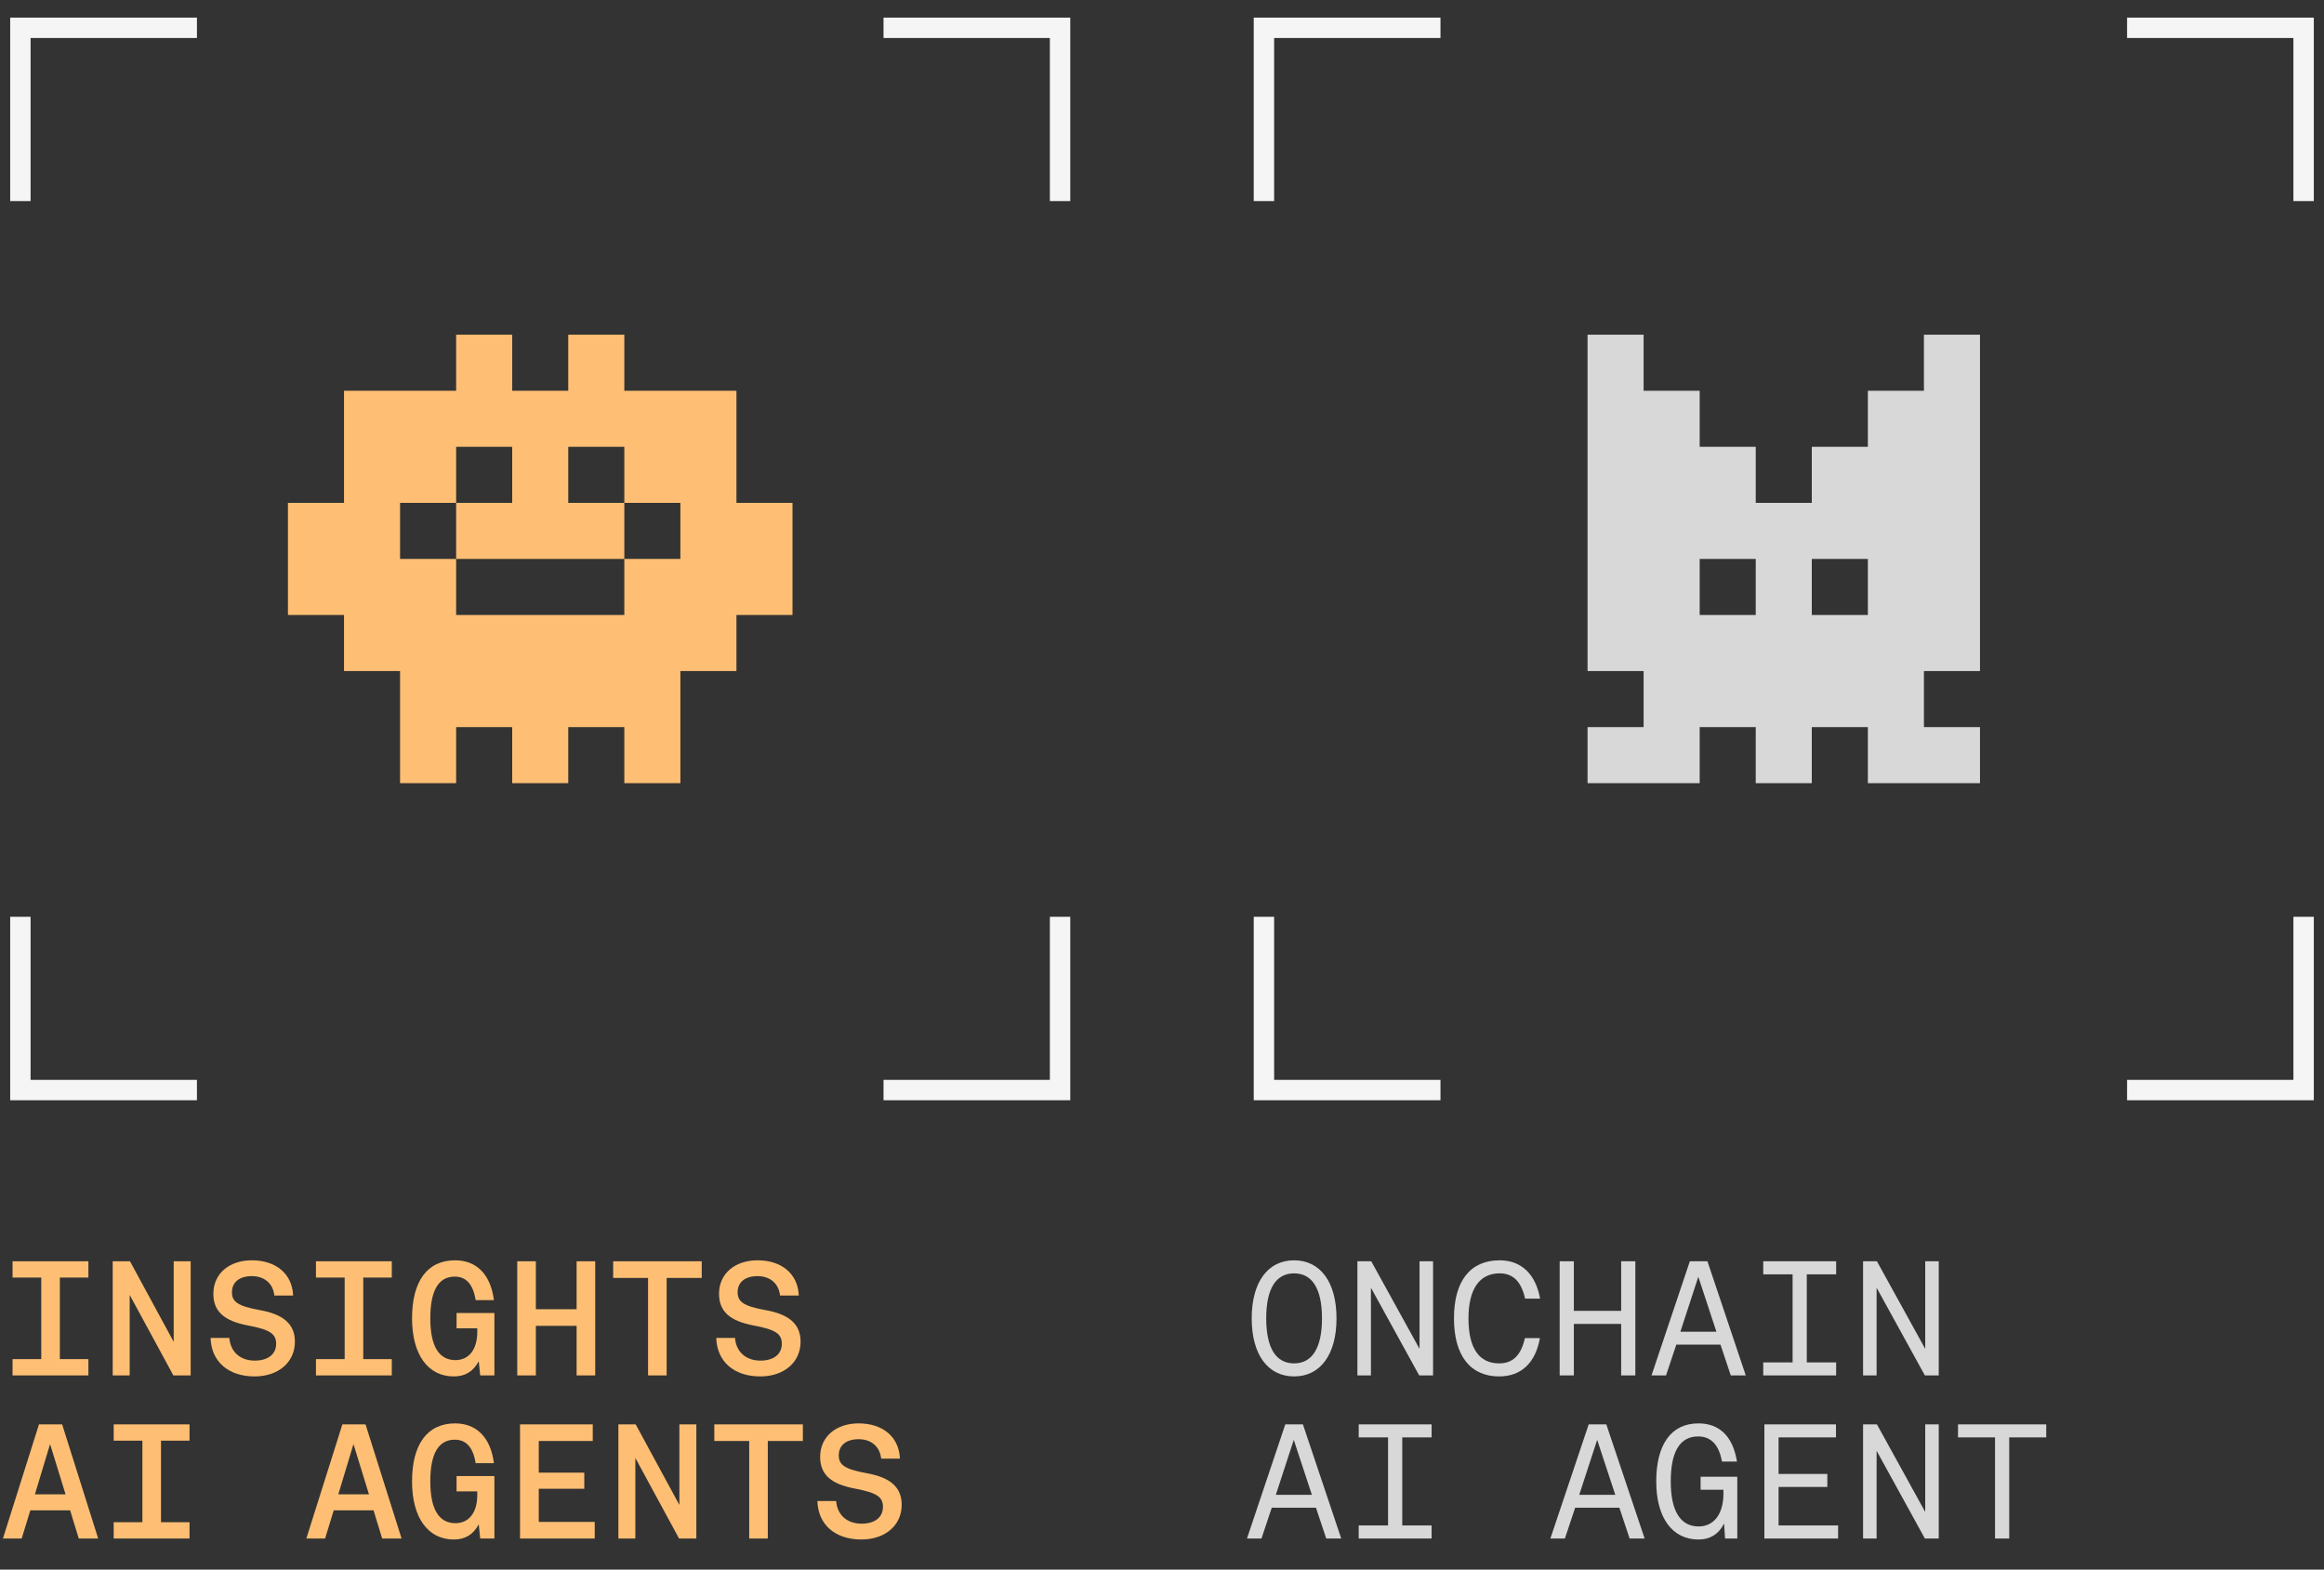
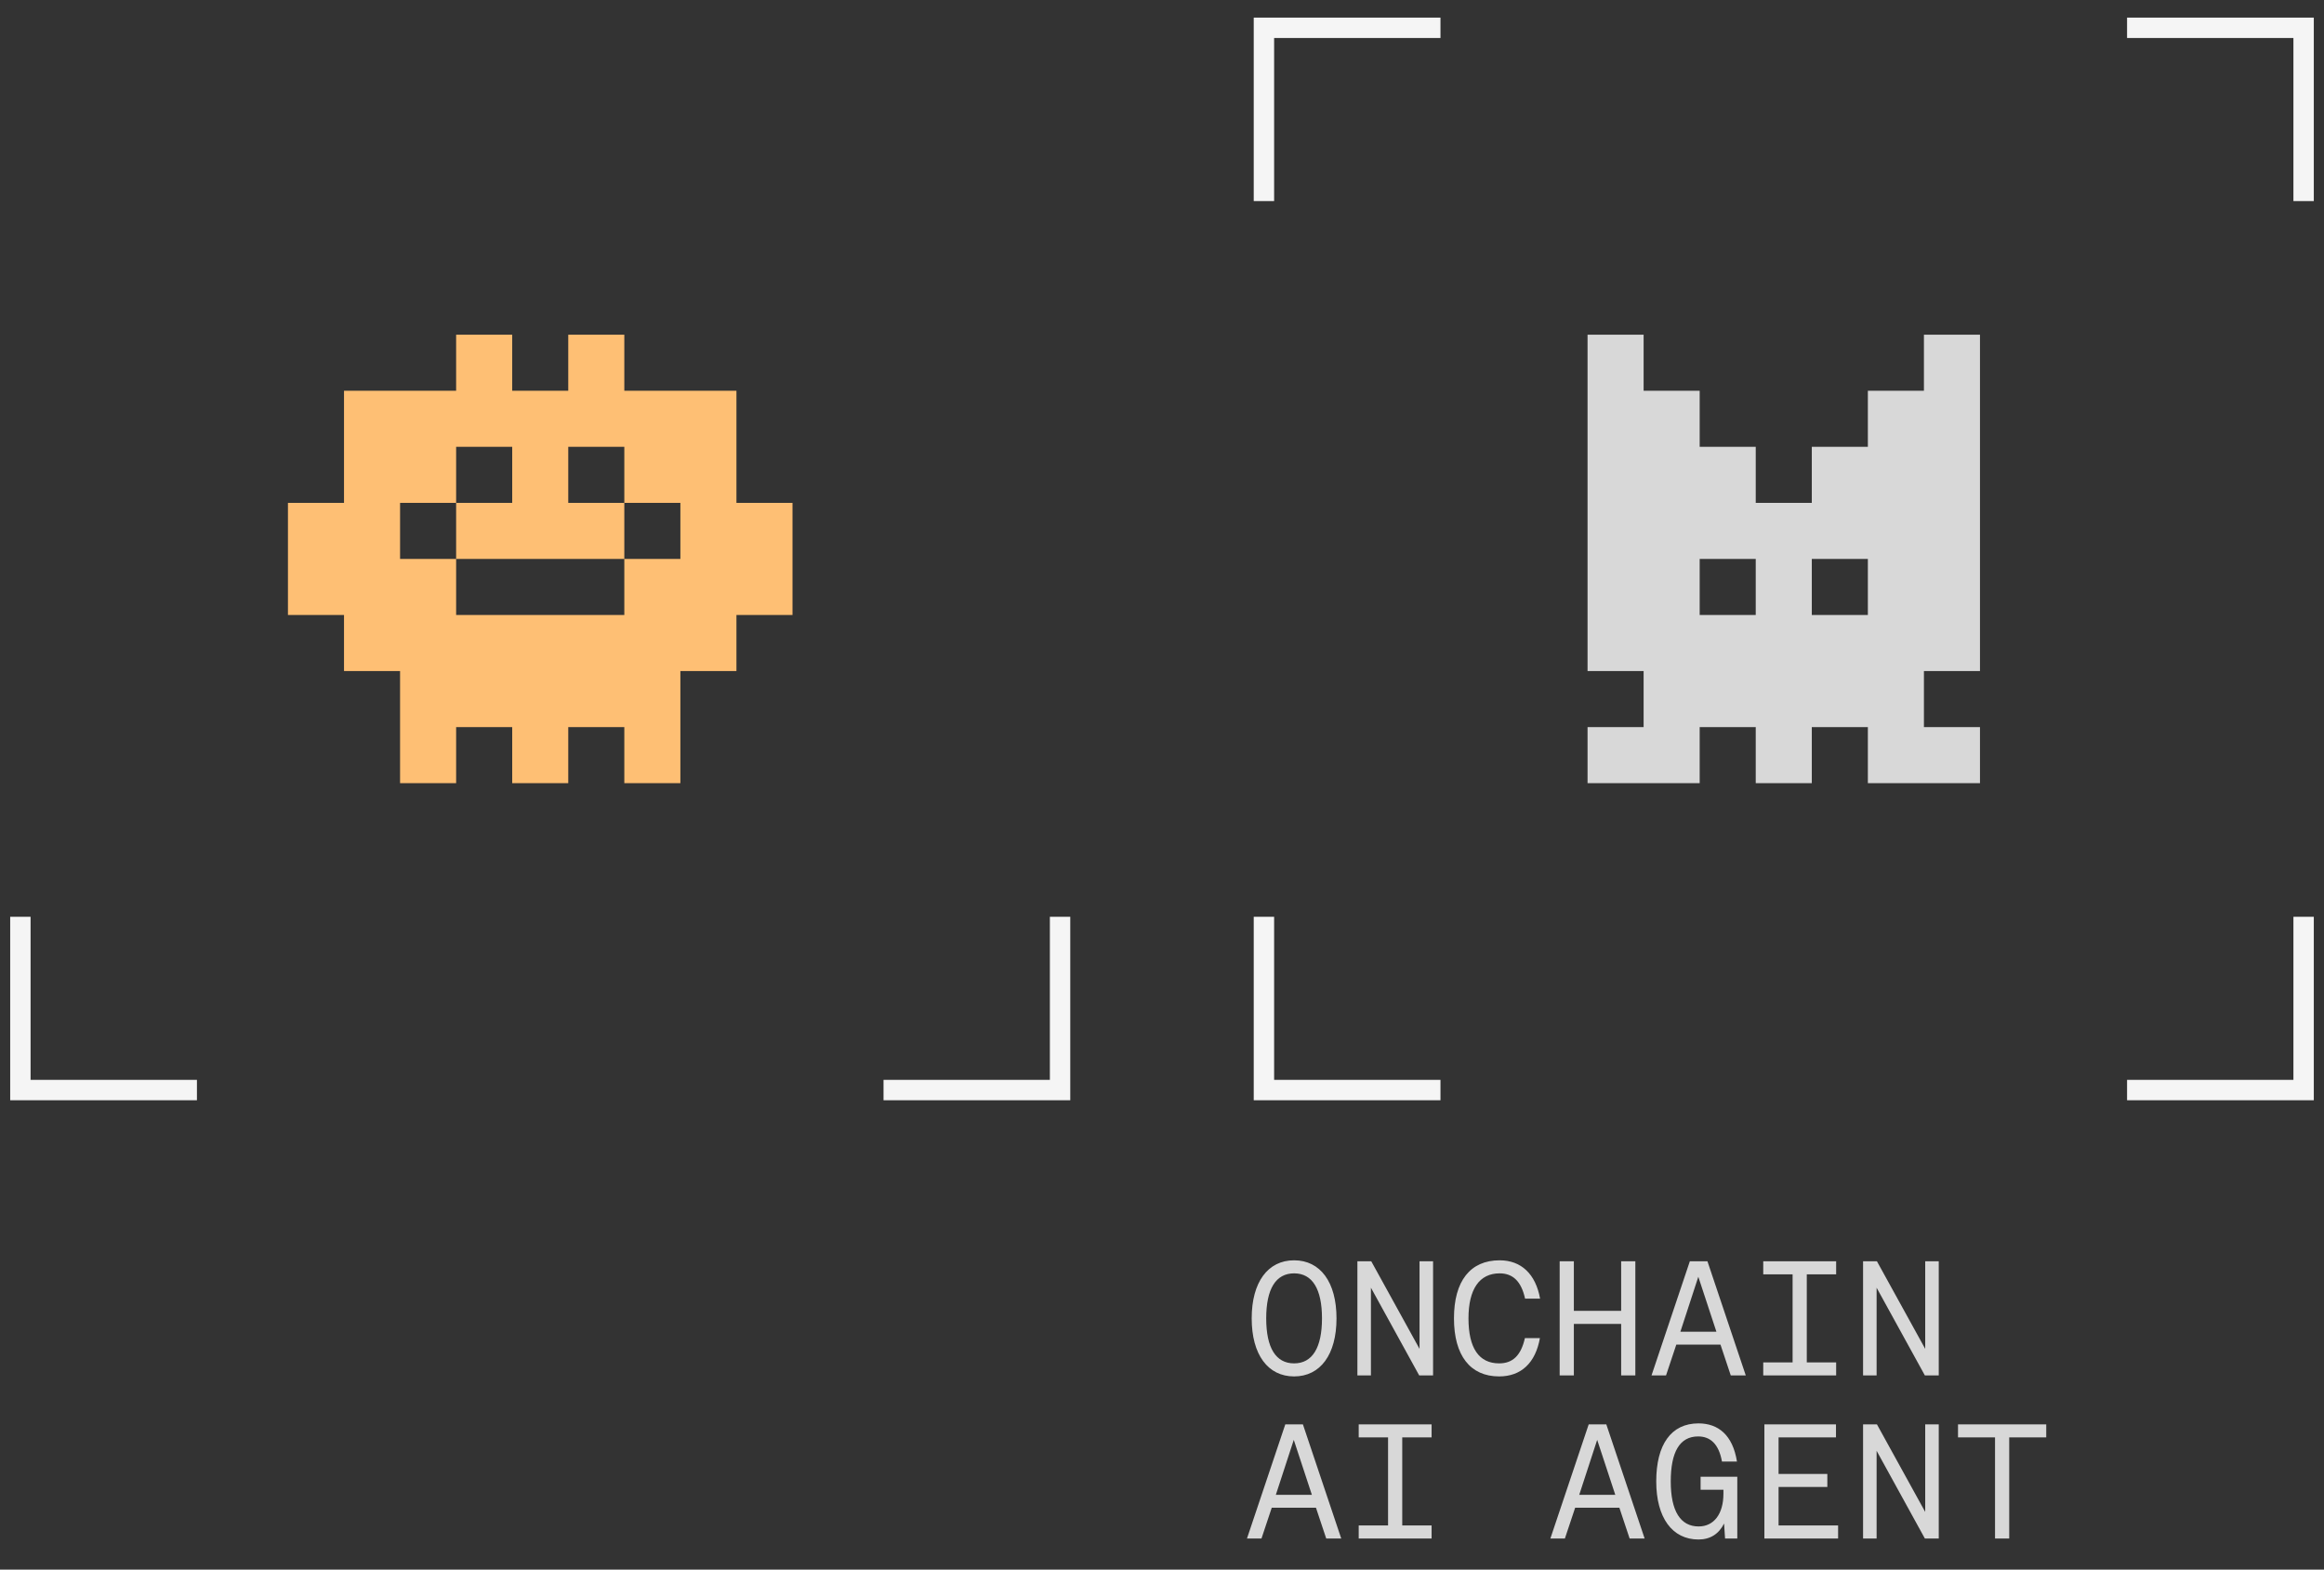
<svg xmlns="http://www.w3.org/2000/svg" width="114" height="77" viewBox="0 0 114 77" fill="none">
  <rect x="0" y="0" width="114" height="77" fill="#333333" stroke="none" />
-   <path d="M1 9.364V1.364H9.16" stroke="#F5F5F5" stroke-linecap="square" />
-   <path d="M43.84 1.364L52 1.364L52 9.364" stroke="#F5F5F5" stroke-linecap="square" />
  <path d="M25.125 19.169H27.875V16.419H30.625V19.169H36.125V24.669H38.875V30.169H36.125V32.919H33.375V38.419H30.625V35.669H27.875V38.419H25.125V35.669H22.375V38.419H19.625V32.919H16.875V30.169H14.125V24.669H16.875V19.169H22.375V16.419H25.125V19.169ZM22.375 24.669H19.625V27.419H22.375V30.169H30.625V27.419H33.375V24.669H30.625V27.419H22.375V24.669H25.125V21.919H22.375V24.669ZM27.875 24.669H30.625V21.919H27.875V24.669Z" fill="#FEBF74" />
  <path d="M52 45.474L52 53.474L43.84 53.474" stroke="#F5F5F5" stroke-linecap="square" />
  <path d="M9.16 53.474L1 53.474L1 45.474" stroke="#F5F5F5" stroke-linecap="square" />
-   <path d="M0.616 67.474V66.674H2.024V62.674H0.616V61.874H4.336V62.674H2.936V66.674H4.336V67.474H0.616ZM5.529 67.474V61.874H6.377L8.521 65.826V61.874H9.353V67.474H8.505L6.361 63.522V67.474H5.529ZM12.49 67.522C11.202 67.522 10.362 66.794 10.33 65.634H11.25C11.306 66.322 11.786 66.746 12.498 66.746C13.146 66.746 13.546 66.434 13.546 65.922C13.546 65.434 13.242 65.226 12.178 65.026C10.986 64.802 10.466 64.33 10.466 63.466C10.466 62.49 11.234 61.826 12.354 61.826C13.546 61.826 14.338 62.498 14.378 63.554H13.458C13.394 62.962 12.97 62.602 12.354 62.602C11.746 62.602 11.378 62.898 11.378 63.394C11.378 63.866 11.682 64.074 12.73 64.266C13.922 64.474 14.466 64.97 14.466 65.818C14.466 66.826 13.658 67.522 12.49 67.522ZM15.499 67.474V66.674H16.907V62.674H15.499V61.874H19.219V62.674H17.819V66.674H19.219V67.474H15.499ZM22.26 67.522C20.988 67.522 20.212 66.442 20.212 64.674C20.212 62.858 20.956 61.826 22.324 61.826C23.332 61.826 24.06 62.466 24.228 63.778H23.332C23.204 62.97 22.844 62.626 22.308 62.626C21.5 62.626 21.108 63.322 21.108 64.674C21.108 66.026 21.524 66.722 22.34 66.722C23.004 66.722 23.412 66.202 23.412 65.338V65.162H22.396V64.41H24.252V67.474H23.556L23.484 66.778C23.212 67.282 22.82 67.522 22.26 67.522ZM25.373 67.474V61.874H26.285V64.226H28.285V61.874H29.197V67.474H28.285V65.042H26.285V67.474H25.373ZM31.79 67.474V62.69H30.078V61.874H34.422V62.69H32.702V67.474H31.79ZM37.295 67.522C36.007 67.522 35.167 66.794 35.135 65.634H36.055C36.111 66.322 36.591 66.746 37.303 66.746C37.951 66.746 38.351 66.434 38.351 65.922C38.351 65.434 38.047 65.226 36.983 65.026C35.791 64.802 35.271 64.33 35.271 63.466C35.271 62.49 36.039 61.826 37.159 61.826C38.351 61.826 39.143 62.498 39.183 63.554H38.263C38.199 62.962 37.775 62.602 37.159 62.602C36.551 62.602 36.183 62.898 36.183 63.394C36.183 63.866 36.487 64.074 37.535 64.266C38.727 64.474 39.271 64.97 39.271 65.818C39.271 66.826 38.463 67.522 37.295 67.522ZM0.144 75.474L1.912 69.874H3.048L4.816 75.474H3.864L3.44 74.09H1.488L1.064 75.474H0.144ZM1.712 73.306H3.216L2.456 70.842L1.712 73.306ZM5.577 75.474V74.674H6.985V70.674H5.577V69.874H9.297V70.674H7.897V74.674H9.297V75.474H5.577ZM15.027 75.474L16.795 69.874H17.931L19.699 75.474H18.747L18.323 74.09H16.371L15.947 75.474H15.027ZM16.595 73.306H18.099L17.339 70.842L16.595 73.306ZM22.26 75.522C20.988 75.522 20.212 74.442 20.212 72.674C20.212 70.858 20.956 69.826 22.324 69.826C23.332 69.826 24.06 70.466 24.228 71.778H23.332C23.204 70.97 22.844 70.626 22.308 70.626C21.5 70.626 21.108 71.322 21.108 72.674C21.108 74.026 21.524 74.722 22.34 74.722C23.004 74.722 23.412 74.202 23.412 73.338V73.162H22.396V72.41H24.252V75.474H23.556L23.484 74.778C23.212 75.282 22.82 75.522 22.26 75.522ZM25.509 75.474V69.874H29.077V70.69H26.429V72.242H28.661V73.034H26.429V74.658H29.173V75.474H25.509ZM30.334 75.474V69.874H31.182L33.326 73.826V69.874H34.158V75.474H33.31L31.166 71.522V75.474H30.334ZM36.751 75.474V70.69H35.039V69.874H39.383V70.69H37.663V75.474H36.751ZM42.255 75.522C40.968 75.522 40.127 74.794 40.096 73.634H41.016C41.072 74.322 41.551 74.746 42.264 74.746C42.911 74.746 43.312 74.434 43.312 73.922C43.312 73.434 43.008 73.226 41.944 73.026C40.752 72.802 40.231 72.33 40.231 71.466C40.231 70.49 40.999 69.826 42.12 69.826C43.312 69.826 44.103 70.498 44.144 71.554H43.224C43.16 70.962 42.736 70.602 42.12 70.602C41.511 70.602 41.144 70.898 41.144 71.394C41.144 71.866 41.447 72.074 42.495 72.266C43.688 72.474 44.231 72.97 44.231 73.818C44.231 74.826 43.423 75.522 42.255 75.522Z" fill="#FEBF74" />
  <path d="M62 9.364V1.364H70.16" stroke="#F5F5F5" stroke-linecap="square" />
  <path d="M104.84 1.364L113 1.364L113 9.364" stroke="#F5F5F5" stroke-linecap="square" />
  <path d="M80.625 19.169H83.375V21.919H86.125V24.669H88.875V21.919H91.625V19.169H94.375V16.419H97.125V32.919H94.375V35.669H97.125V38.419H91.625V35.669H88.875V38.419H86.125V35.669H83.375V38.419H77.875V35.669H80.625V32.919H77.875V16.419H80.625V19.169ZM83.375 30.169H86.125V27.419H83.375V30.169ZM88.875 30.169H91.625V27.419H88.875V30.169Z" fill="#D8D8D8" />
  <path d="M113 45.474L113 53.474L104.84 53.474" stroke="#F5F5F5" stroke-linecap="square" />
  <path d="M70.16 53.474L62 53.474L62 45.474" stroke="#F5F5F5" stroke-linecap="square" />
  <path d="M63.48 67.522C62.192 67.522 61.4 66.45 61.4 64.674C61.4 62.898 62.192 61.826 63.48 61.826C64.768 61.826 65.56 62.898 65.56 64.674C65.56 66.45 64.768 67.522 63.48 67.522ZM63.48 66.882C64.376 66.882 64.848 66.114 64.848 64.674C64.848 63.234 64.376 62.466 63.48 62.466C62.584 62.466 62.112 63.226 62.112 64.674C62.112 66.122 62.584 66.882 63.48 66.882ZM66.585 67.474V61.874H67.265L69.633 66.17V61.874H70.297V67.474H69.617L67.249 63.17V67.474H66.585ZM73.538 67.522C72.122 67.522 71.322 66.498 71.322 64.674C71.322 62.842 72.122 61.826 73.562 61.826C74.618 61.826 75.33 62.498 75.546 63.706H74.81C74.626 62.866 74.218 62.466 73.562 62.466C72.57 62.466 72.034 63.242 72.034 64.674C72.034 66.13 72.546 66.882 73.538 66.882C74.21 66.882 74.61 66.49 74.802 65.642H75.538C75.322 66.858 74.618 67.522 73.538 67.522ZM76.507 67.474V61.874H77.203V64.306H79.523V61.874H80.219V67.474H79.523V64.946H77.203V67.474H76.507ZM81.012 67.474L82.892 61.874H83.756L85.636 67.474H84.9L84.396 65.962H82.228L81.724 67.474H81.012ZM82.428 65.33H84.196L83.308 62.634L82.428 65.33ZM86.493 67.474V66.834H87.933V62.514H86.493V61.874H90.069V62.514H88.629V66.834H90.069V67.474H86.493ZM91.39 67.474V61.874H92.07L94.438 66.17V61.874H95.102V67.474H94.422L92.054 63.17V67.474H91.39ZM61.168 75.474L63.048 69.874H63.912L65.792 75.474H65.056L64.552 73.962H62.384L61.88 75.474H61.168ZM62.584 73.33H64.352L63.464 70.634L62.584 73.33ZM66.649 75.474V74.834H68.089V70.514H66.649V69.874H70.225V70.514H68.785V74.834H70.225V75.474H66.649ZM76.051 75.474L77.931 69.874H78.795L80.675 75.474H79.939L79.435 73.962H77.267L76.763 75.474H76.051ZM77.467 73.33H79.235L78.347 70.634L77.467 73.33ZM83.316 75.522C82.028 75.522 81.244 74.45 81.244 72.674C81.244 70.866 81.972 69.826 83.316 69.826C84.284 69.826 84.996 70.394 85.204 71.698H84.468C84.316 70.834 83.892 70.466 83.3 70.466C82.396 70.466 81.956 71.226 81.956 72.674C81.956 74.122 82.428 74.882 83.324 74.882C84.076 74.882 84.54 74.266 84.54 73.274V73.082H83.42V72.442H85.22V75.474H84.62L84.572 74.738C84.316 75.25 83.892 75.522 83.316 75.522ZM86.549 75.474V69.874H90.061V70.514H87.245V72.306H89.637V72.946H87.245V74.834H90.165V75.474H86.549ZM91.39 75.474V69.874H92.07L94.438 74.17V69.874H95.102V75.474H94.422L92.054 71.17V75.474H91.39ZM97.863 75.474V70.514H96.047V69.874H100.375V70.514H98.559V75.474H97.863Z" fill="#D8D8D8" />
</svg>